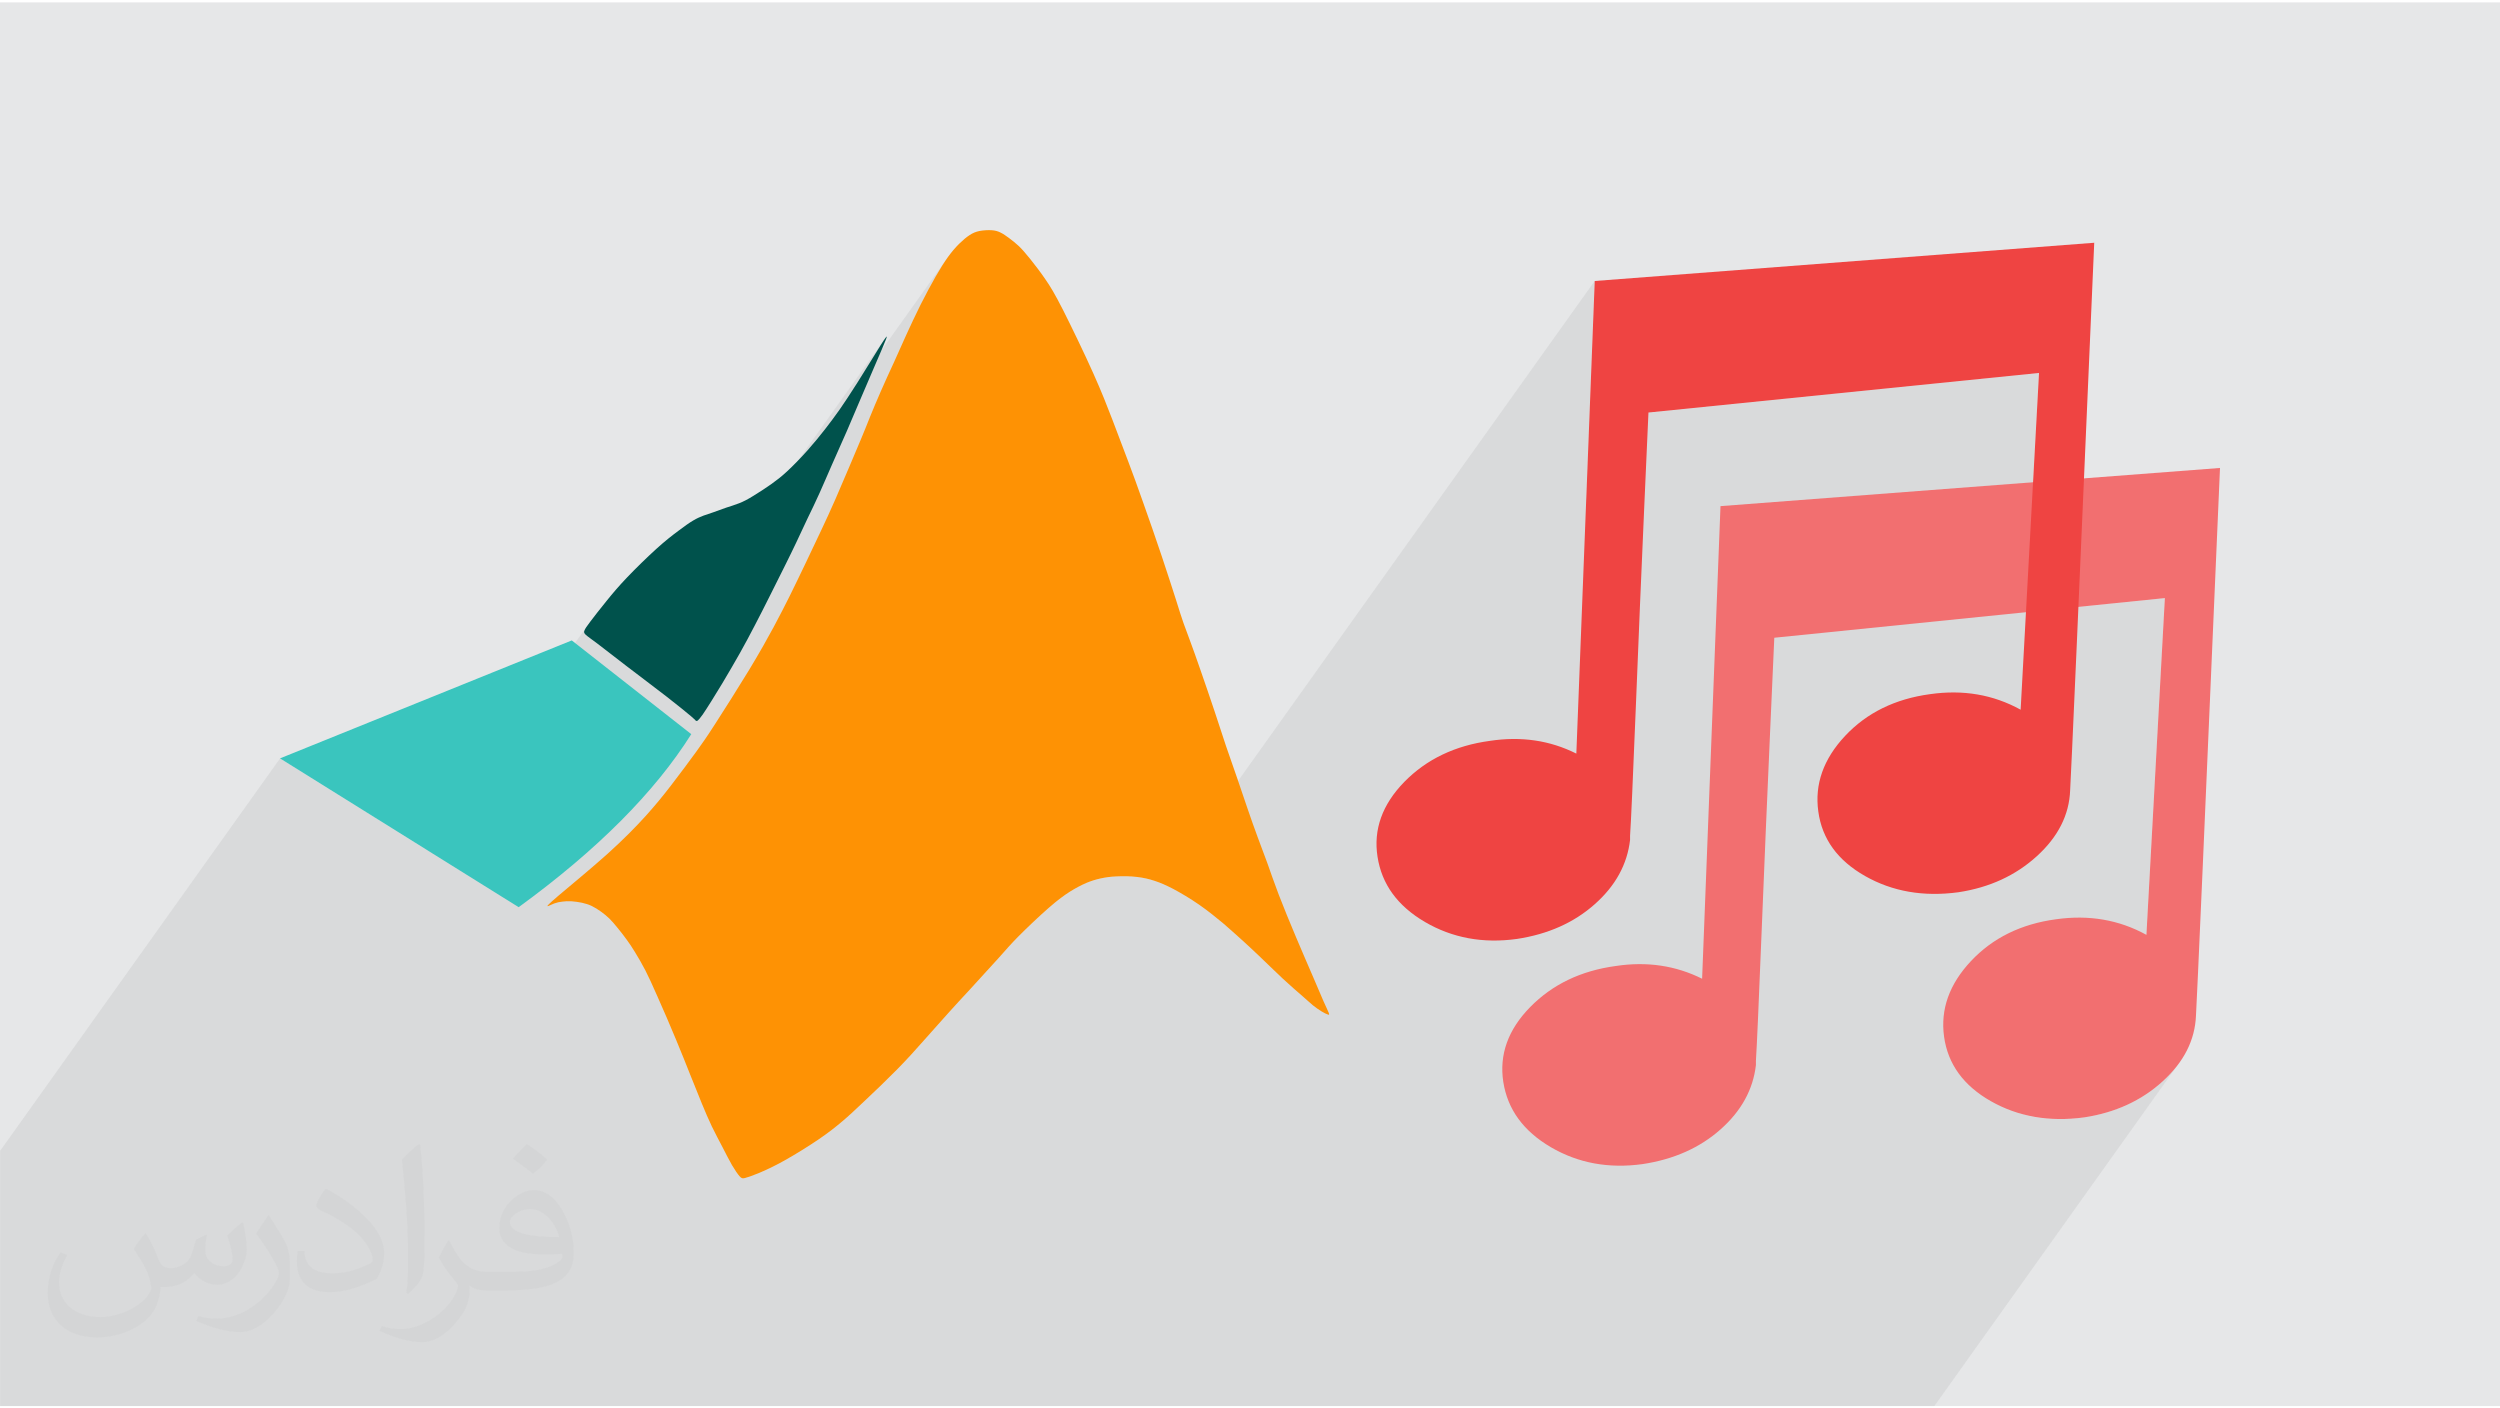
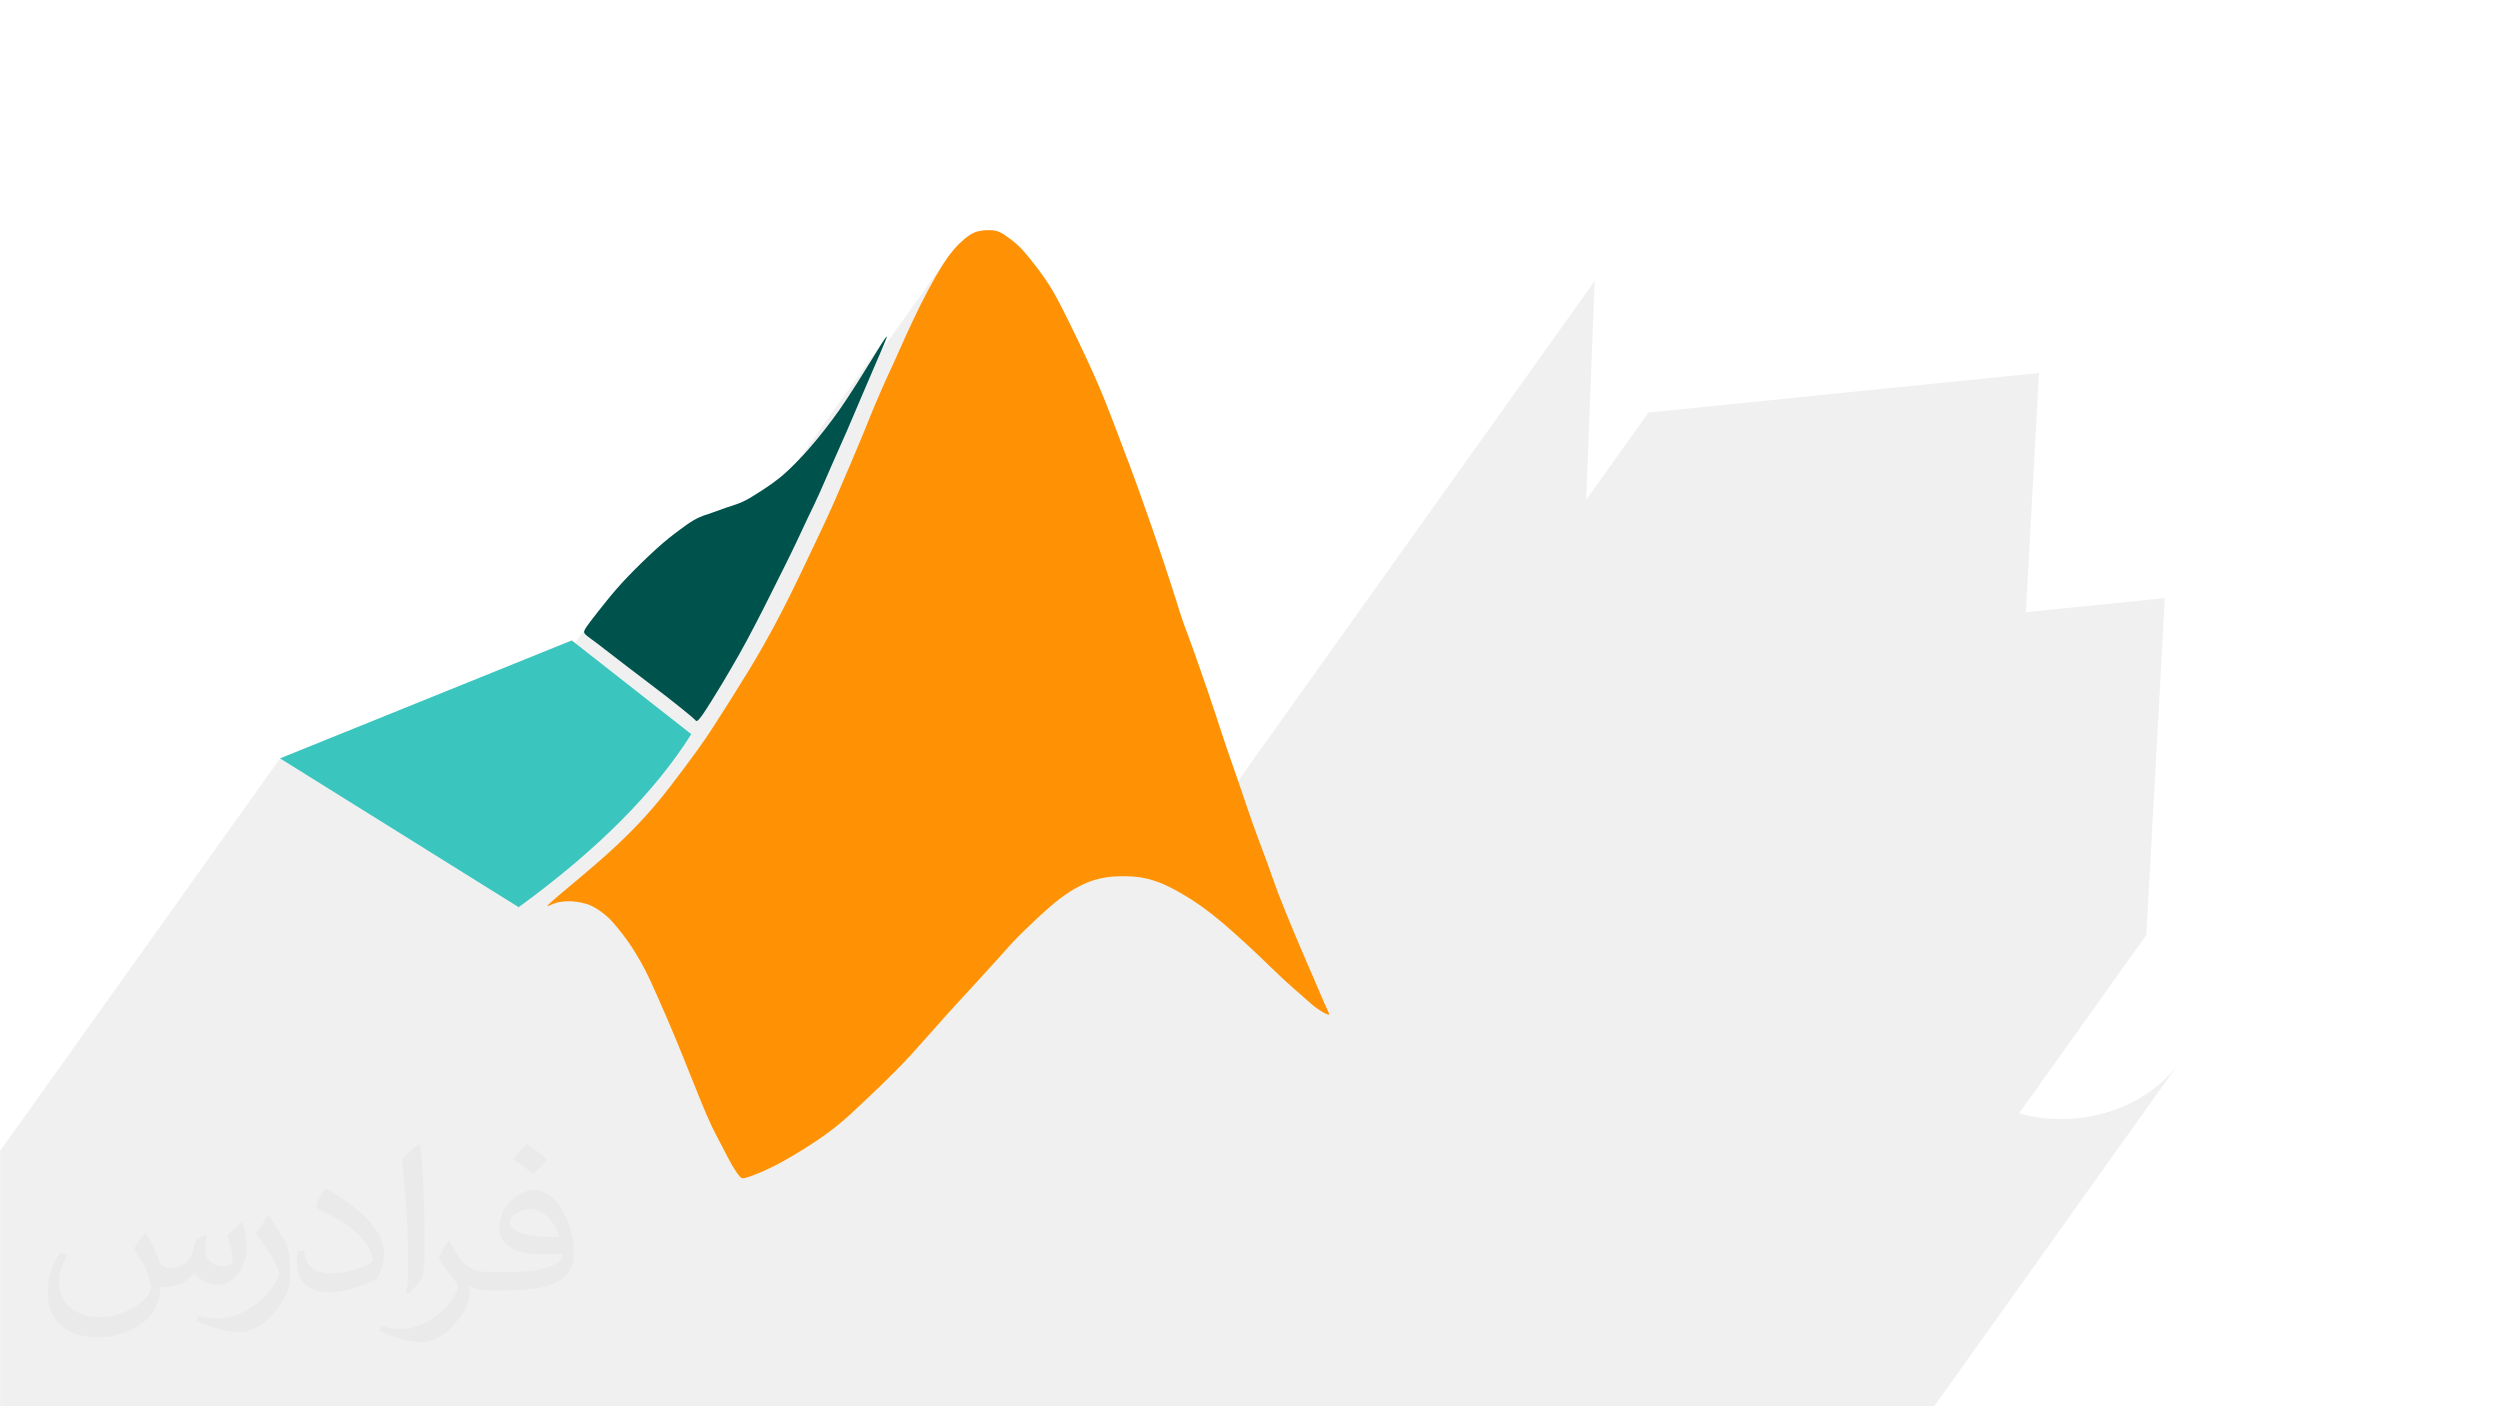
<svg xmlns="http://www.w3.org/2000/svg" xml:space="preserve" width="355px" height="200px" version="1.0" shape-rendering="geometricPrecision" text-rendering="geometricPrecision" image-rendering="optimizeQuality" fill-rule="evenodd" clip-rule="evenodd" viewBox="0 0 35500 19932">
  <g id="Layer_x0020_1">
    <g id="_2219950457840">
-       <path fill="#E6E7E8" d="M0 0l35500 0 0 19932 -35500 0 0 -19932z" />
      <path fill="#373435" fill-opacity="0.078" d="M2678 19932l29 0 9 0 0 0 64 0 11 0 35 0 50 0 22 0 40 0 11 0 25 0 26 0 7 0 13 0 76 0 70 0 14 0 66 0 12 0 79 0 192 0 191 0 205 0 241 0 257 0 329 0 432 0 714 0 547 0 458 0 373 0 372 0 306 0 221 0 94 0 139 0 243 0 275 0 151 0 110 0 142 0 88 0 73 0 63 0 88 0 64 0 141 0 138 0 142 0 158 0 207 0 298 0 290 0 170 0 174 0 524 0 532 0 400 0 436 0 30 0 250 0 290 0 113 0 343 0 243 0 190 0 114 0 20 0 408 0 14 0 444 0 1034 0 605 0 149 0 55 0 46 0 402 0 425 0 905 0 2 0 401 0 44 0 1033 0 238 0 517 0 9 0 46 0 872 0 47 0 750 0 47 0 61 0 403 0 1316 0 526 0 964 0 750 0 47 0 3441 -4824 -92 108 -107 105 -116 98 -123 88 -129 79 -136 69 -143 59 -149 50 -156 39 -163 30 -92 11 -91 8 -90 4 -88 0 -88 -2 -86 -6 -84 -10 -84 -12 -82 -16 -81 -20 -56 -16 1806 -2533 262 -4782 -1973 200 186 -3397 -5546 562 -884 1240 121 -3108 -6114 8571 -12 -6 -31 -13 -31 -12 -29 -11 -30 -10 -29 -10 -30 -8 -30 -8 -30 -8 -32 -6 -32 -6 -33 -5 -35 -5 -35 -3 -37 -3 -37 -2 -38 -2 -37 0 -36 0 -36 0 -34 2 -33 1 -31 3 -30 2 -29 4 -27 4 -27 4 -26 6 -26 5 -25 6 -26 6 -25 7 -25 8 -25 8 -26 9 -26 10 -27 11 -27 12 -27 13 -28 14 -28 15 -29 15 -29 17 -30 18 -31 18 -31 20 -32 22 -33 23 -35 26 -38 29 -41 32 -44 37 -47 41 -52 46 -55 49 -57 53 -57 53 -56 54 -55 52 -51 51 -47 47 -41 42 -37 39 -35 37 -32 36 -33 36 -34 38 -36 41 -40 45 -46 51 -49 54 -53 58 -53 59 -54 59 -53 58 -50 54 -47 51 -42 45 -38 41 -35 38 -33 36 -33 35 -32 36 -34 37 -36 40 -39 44 -43 47 -44 50 -47 52 -47 54 -48 54 -48 54 -48 53 -46 53 -46 51 -46 51 -46 50 -47 51 -49 52 -51 53 -53 55 -57 57 -59 58 -60 59 -60 59 -60 58 -59 56 -56 53 -52 49 -49 46 -44 42 -42 39 -39 36 -36 33 -36 32 -34 30 -35 30 -35 29 -35 30 -37 29 -39 31 -41 31 -44 32 -48 34 -51 36 -56 37 -60 40 -62 39 -64 40 -64 40 -64 39 -63 36 -61 35 -57 31 -55 29 -51 26 -48 23 -45 21 -42 19 -38 17 -36 15 -33 13 -30 12 -27 10 -24 9 -22 7 -19 6 -17 5 -14 4 -13 3 -11 1 -9 0 -9 -2 -8 -3 -8 -6 -9 -8 -10 -10 -11 -13 -11 -15 -13 -17 -14 -19 -14 -21 -15 -23 -15 -24 -15 -26 -15 -27 -16 -28 -15 -29 -16 -30 -16 -31 -17 -33 -17 -34 -18 -34 -19 -36 -19 -36 -20 -38 -20 -38 -20 -38 -20 -39 -19 -39 -19 -39 -18 -39 -18 -38 -17 -39 -18 -40 -17 -40 -17 -41 -18 -43 -19 -45 -19 -46 -20 -49 -20 -50 -21 -51 -21 -52 -21 -53 -22 -54 -21 -54 -22 -55 -22 -55 -22 -57 -24 -58 -24 -61 -26 -64 -28 -68 -30 -72 -32 -77 -34 -80 -35 -83 -35 -82 -35 -81 -35 -79 -32 -74 -31 -69 -27 -62 -25 -56 -23 -50 -21 -46 -19 -42 -19 -38 -18 -37 -18 -36 -18 -35 -19 -34 -18 -34 -19 -33 -18 -32 -18 -31 -18 -30 -18 -28 -16 -26 -16 -26 -16 -24 -15 -23 -15 -23 -15 -21 -15 -22 -16 -21 -15 -21 -16 -21 -16 -21 -16 -21 -16 -20 -15 -19 -16 -20 -15 -18 -15 -18 -14 -18 -14 -17 -14 -16 -15 -15 -13 -16 -14 -14 -14 -15 -15 -14 -14 -13 -15 -13 -15 -12 -15 -13 -15 -12 -15 -12 -16 -11 -17 -12 -16 -11 -17 -11 -17 -11 -17 -10 -17 -9 -16 -9 -17 -9 -17 -8 -17 -7 -17 -6 -10 -3 1635 -2293 29 -41 31 -45 33 -51 38 -58 44 -67 52 -80 57 -89 61 -97 64 -102 66 -104 65 -105 63 -103 61 -98 55 -93 51 -86 47 -81 44 -76 40 -71 38 -68 35 -64 34 -62 31 -59 31 -58 29 -56 29 -55 28 -55 28 -55 28 -55 28 -56 28 -57 29 -59 28 -59 29 -59 29 -60 29 -60 28 -60 29 -59 28 -59 28 -59 28 -57 27 -57 26 -57 27 -55 26 -55 25 -54 25 -54 25 -53 25 -54 25 -54 24 -54 26 -56 25 -56 26 -59 26 -60 26 -61 27 -62 26 -62 27 -62 25 -60 26 -59 24 -57 23 -54 22 -52 21 -49 20 -48 19 -45 18 -43 18 -42 17 -41 16 -39 16 -39 16 -39 16 -38 15 -38 16 -39 16 -40 16 -41 17 -41 18 -43 18 -45 19 -45 20 -47 20 -47 21 -49 22 -50 22 -50 23 -51 23 -51 23 -52 24 -52 23 -51 24 -51 23 -50 22 -49 22 -49 21 -48 22 -48 21 -48 22 -48 23 -50 22 -50 24 -52 24 -52 25 -54 26 -54 26 -55 26 -55 27 -55 27 -55 28 -54 27 -53 28 -53 27 -51 27 -50 26 -48 26 -47 25 -44 24 -42 24 -40 23 -37 22 -35 21 -34 21 -32 21 -30 -1398 1960 20 -30 33 -51 36 -56 39 -62 42 -66 43 -70 45 -71 44 -72 43 -70 41 -65 37 -61 33 -53 28 -44 23 -35 17 -25 -3444 4828 -12 -9 -73 -56 -71 -54 -69 -52 -65 -50 -61 -48 -58 -44 -53 -41 -49 -39 -46 -35 -41 -32 -38 -28 -33 -26 -30 -22 -27 -19 -23 -17 -20 -14 -16 -13 -14 -11 -11 -10 -9 -9 -6 -8 -4 -8 -2 -8 -1 -7 2 -8 2 -7 4 -8 4 -9 5 -10 7 -12 9 -13 10 -15 -2270 3182 -2090 -1303 -3976 5574 0 3623 435 0 7 0 59 0 269 0 636 0 348 0 6 0 49 0 14 0 5 0 16 0 73 0 103 0 102 0 107 0 53 0 29 0 25 0 95 0 109 0 138 0z" />
      <g>
-         <path fill="#F26F70" fill-rule="nonzero" d="M21347 15331c-60,-389 67,-744 382,-1065 315,-321 720,-516 1216,-583 442,-67 850,-6 1225,181l261 -6711 7093 -542c-214,4983 -328,7575 -341,7775 -14,349 -171,660 -473,935 -301,274 -673,445 -1115,512 -495,67 -937,-10 -1326,-231 -388,-221 -609,-526 -663,-914 -54,-389 74,-747 382,-1075 308,-328 710,-526 1205,-593 469,-67 898,7 1286,221l262 -4782 -5546 563 -60 1346c-40,897 -81,1849 -121,2853 -40,1005 -67,1608 -80,1808l0 61c-40,348 -208,653 -503,914 -294,261 -663,425 -1105,492 -482,67 -917,-13 -1306,-241 -388,-228 -612,-536 -673,-924z" />
-         <path fill="#EF4442" fill-rule="nonzero" d="M19561 12133c-61,-388 67,-743 381,-1065 315,-321 720,-515 1216,-582 442,-67 851,-7 1226,181l261 -6711 7093 -543c-215,4983 -329,7575 -342,7776 -13,348 -171,660 -472,934 -302,275 -673,446 -1115,513 -496,67 -938,-10 -1326,-231 -389,-221 -610,-526 -663,-915 -54,-388 73,-746 381,-1075 308,-328 710,-525 1206,-592 469,-67 897,6 1286,221l261 -4782 -5546 562 -60 1346c-40,898 -80,1849 -120,2854 -41,1004 -67,1607 -81,1808l0 60c-40,348 -207,653 -502,914 -295,262 -663,426 -1105,493 -482,67 -918,-14 -1306,-241 -389,-228 -613,-536 -673,-925z" />
        <g>
          <path fill="#3AC5BE" d="M8119 9060l1697 1331c-520,826 -1336,1645 -2451,2457l-3389 -2113 4143 -1675z" />
          <path fill="#00524C" d="M9974 10119c65,-94 185,-288 283,-450 98,-164 174,-296 249,-428 74,-133 147,-267 215,-400 70,-133 136,-265 210,-412 73,-146 155,-308 218,-436 64,-127 108,-220 158,-324 50,-106 106,-225 161,-343 57,-118 115,-236 170,-360 56,-124 111,-254 176,-402 65,-149 141,-317 213,-481 71,-163 138,-321 203,-476 65,-154 130,-304 196,-457 66,-154 135,-310 158,-373 23,-63 -1,-32 -83,97 -81,130 -221,359 -328,528 -108,170 -182,282 -251,381 -70,99 -135,186 -208,280 -72,92 -153,192 -248,299 -94,106 -203,217 -289,297 -85,79 -148,126 -227,183 -81,56 -179,122 -257,168 -77,48 -136,78 -197,102 -61,24 -124,43 -188,64 -63,22 -125,46 -178,64 -54,19 -96,32 -141,48 -44,17 -90,36 -147,70 -58,34 -124,82 -208,145 -85,63 -185,140 -315,258 -130,118 -292,276 -415,405 -123,129 -207,229 -293,336 -86,105 -174,219 -228,290 -53,70 -73,100 -82,123 -11,22 -12,38 14,63 26,25 79,60 174,132 95,72 232,179 411,317 178,136 399,302 567,432 168,131 286,227 346,278 61,52 65,60 67,63 2,3 2,0 9,3 7,3 18,9 85,-85l0 1z" />
          <path fill="#FE9204" d="M7780 12833c15,-3 53,-24 90,-38 38,-14 77,-22 116,-26 39,-5 80,-8 127,-5 47,3 102,11 151,21 49,11 92,24 138,46 45,22 90,50 134,82 42,30 82,63 120,100 37,38 74,80 113,129 40,49 84,104 125,161 42,57 80,113 124,186 46,73 97,164 146,257 48,94 93,192 170,367 78,175 187,425 269,625 83,198 140,345 198,490 57,145 115,287 165,409 50,121 93,222 142,325 50,104 107,209 156,303 49,94 89,176 130,246 41,70 81,128 108,158 27,31 41,34 77,25 35,-9 94,-28 186,-66 91,-38 214,-93 372,-181 158,-88 350,-208 494,-306 143,-98 238,-174 330,-252 93,-78 180,-160 315,-288 135,-126 316,-300 463,-449 147,-150 259,-274 384,-416 126,-140 263,-297 364,-408 100,-112 165,-180 283,-308 118,-128 290,-316 405,-444 114,-127 171,-196 288,-314 118,-119 297,-289 430,-405 132,-116 220,-178 301,-230 82,-51 158,-91 229,-122 72,-30 137,-50 205,-65 69,-15 139,-26 229,-29 89,-5 197,-3 290,8 94,11 173,30 251,56 79,26 157,59 263,114 105,56 239,135 366,223 127,88 246,185 342,265 96,82 167,148 245,217 77,70 159,144 262,243 104,98 227,221 339,325 111,103 210,188 279,248 69,60 107,96 149,131 43,35 89,66 127,89 37,23 66,35 85,42 17,6 25,6 14,-22 -11,-29 -39,-85 -75,-166 -36,-82 -80,-187 -146,-341 -66,-153 -154,-355 -243,-566 -89,-210 -179,-431 -248,-610 -68,-179 -116,-319 -161,-446 -46,-126 -90,-241 -138,-370 -48,-129 -99,-275 -145,-409 -47,-134 -87,-257 -138,-406 -52,-149 -114,-325 -166,-478 -51,-154 -93,-286 -158,-480 -64,-194 -153,-450 -213,-623 -60,-173 -93,-264 -128,-359 -35,-95 -72,-192 -104,-282 -31,-90 -57,-170 -104,-322 -48,-150 -119,-371 -204,-625 -85,-254 -185,-541 -266,-768 -80,-227 -140,-392 -211,-580 -71,-188 -150,-398 -226,-596 -76,-197 -147,-381 -272,-660 -125,-280 -306,-654 -426,-892 -121,-237 -182,-338 -254,-441 -70,-104 -153,-209 -216,-289 -65,-79 -109,-132 -156,-177 -47,-45 -95,-82 -139,-115 -44,-32 -83,-61 -123,-80 -39,-20 -79,-31 -130,-34 -53,-3 -117,1 -169,11 -54,11 -95,28 -142,59 -47,30 -98,74 -150,125 -51,51 -102,110 -155,183 -53,74 -110,163 -176,278 -66,115 -141,256 -214,400 -73,147 -143,296 -205,432 -62,136 -115,257 -175,390 -61,132 -128,276 -185,408 -59,134 -110,257 -155,367 -43,111 -83,206 -127,313 -44,107 -95,226 -158,374 -64,148 -139,326 -207,483 -70,159 -133,296 -201,440 -67,143 -139,295 -215,453 -76,158 -154,322 -229,473 -75,151 -146,288 -232,449 -87,161 -190,346 -344,601 -155,255 -361,580 -489,778 -126,196 -175,263 -266,390 -92,126 -227,310 -350,469 -122,159 -231,292 -369,445 -139,153 -308,326 -544,539 -236,211 -541,462 -697,594 -155,132 -161,147 -145,144l0 0z" />
        </g>
      </g>
      <path fill="#373435" fill-opacity="0.031" d="M2072 17482c68,103 111,201 155,310 32,64 48,183 199,183 43,0 106,-14 162,-45 63,-33 111,-82 135,-158l61 -202 145 -72 10 10c-20,77 -25,149 -25,206 0,169 146,233 262,233 68,0 128,-33 128,-95 0,-80 -34,-216 -77,-337 67,-68 135,-136 212,-192l13 6c33,144 53,286 53,381 0,93 -41,195 -75,263 -70,132 -194,237 -344,237 -114,0 -239,-58 -327,-163l-4 0c-83,101 -209,194 -412,194l-63 0c-9,133 -38,228 -82,312 -121,237 -479,404 -816,404 -469,0 -704,-272 -704,-632 0,-222 73,-430 184,-576l92 37c-70,134 -116,261 -116,385 0,337 273,498 590,498 293,0 656,-188 722,-404 -25,-236 -114,-347 -250,-563 41,-72 95,-144 160,-220l12 0zm5407 -1272c99,62 196,136 291,221 -54,74 -119,141 -201,201 -95,-76 -189,-142 -286,-212 65,-74 131,-146 196,-210zm51 924c-160,0 -290,105 -290,183 0,167 319,218 701,216 -48,-195 -215,-399 -411,-399zm-358 893c208,0 389,-6 527,-41 155,-39 286,-118 286,-171 0,-15 0,-31 -5,-45 -87,8 -186,8 -273,8 -281,0 -497,-64 -581,-222 -22,-43 -36,-93 -36,-148 0,-153 65,-303 181,-406 97,-84 203,-137 312,-137 196,0 354,158 462,407 61,136 102,292 102,489 0,132 -36,243 -119,325 -152,149 -433,204 -863,204l-197 0 0 0 -50 0c-107,0 -184,-18 -245,-66l-9 0c2,25 4,50 4,72 0,97 -31,220 -96,319 -192,286 -400,410 -579,410 -181,0 -404,-70 -605,-161l36 -70c66,27 155,45 279,45 324,0 750,-312 803,-617 -12,-24 -34,-57 -65,-92 -95,-113 -155,-208 -211,-307 49,-94 92,-171 133,-238l17 -2c138,281 264,444 545,444l43 0 0 0 204 0zm-1404 298c24,-129 26,-276 26,-411l0 -202c0,-376 -48,-924 -87,-1279 68,-75 162,-161 237,-219l22 7c51,448 63,969 63,1448 0,125 -5,249 -17,339 -7,113 -73,200 -213,331l-31 -14zm-1446 -594c7,176 95,316 397,316 189,0 349,-49 525,-133 32,-15 49,-33 49,-50 0,-111 -85,-257 -228,-391 -138,-125 -322,-236 -494,-310 -58,-25 -77,-52 -77,-76 0,-52 68,-159 124,-235l19 -2c196,103 416,255 578,426 148,156 240,315 240,487 0,128 -39,249 -102,360 -215,110 -445,192 -673,192 -276,0 -464,-130 -464,-434 0,-33 0,-85 12,-150l94 0zm-499 -502l172 277c63,103 121,214 121,391l0 226c0,184 -116,379 -305,572 -148,132 -279,187 -400,187 -179,0 -384,-55 -622,-158l27 -70c75,21 162,37 269,37 341,-2 689,-251 849,-555 20,-35 27,-68 27,-91 0,-35 -20,-74 -34,-109 -87,-164 -184,-314 -290,-452 55,-89 111,-173 171,-257l15 2z" />
    </g>
  </g>
</svg>